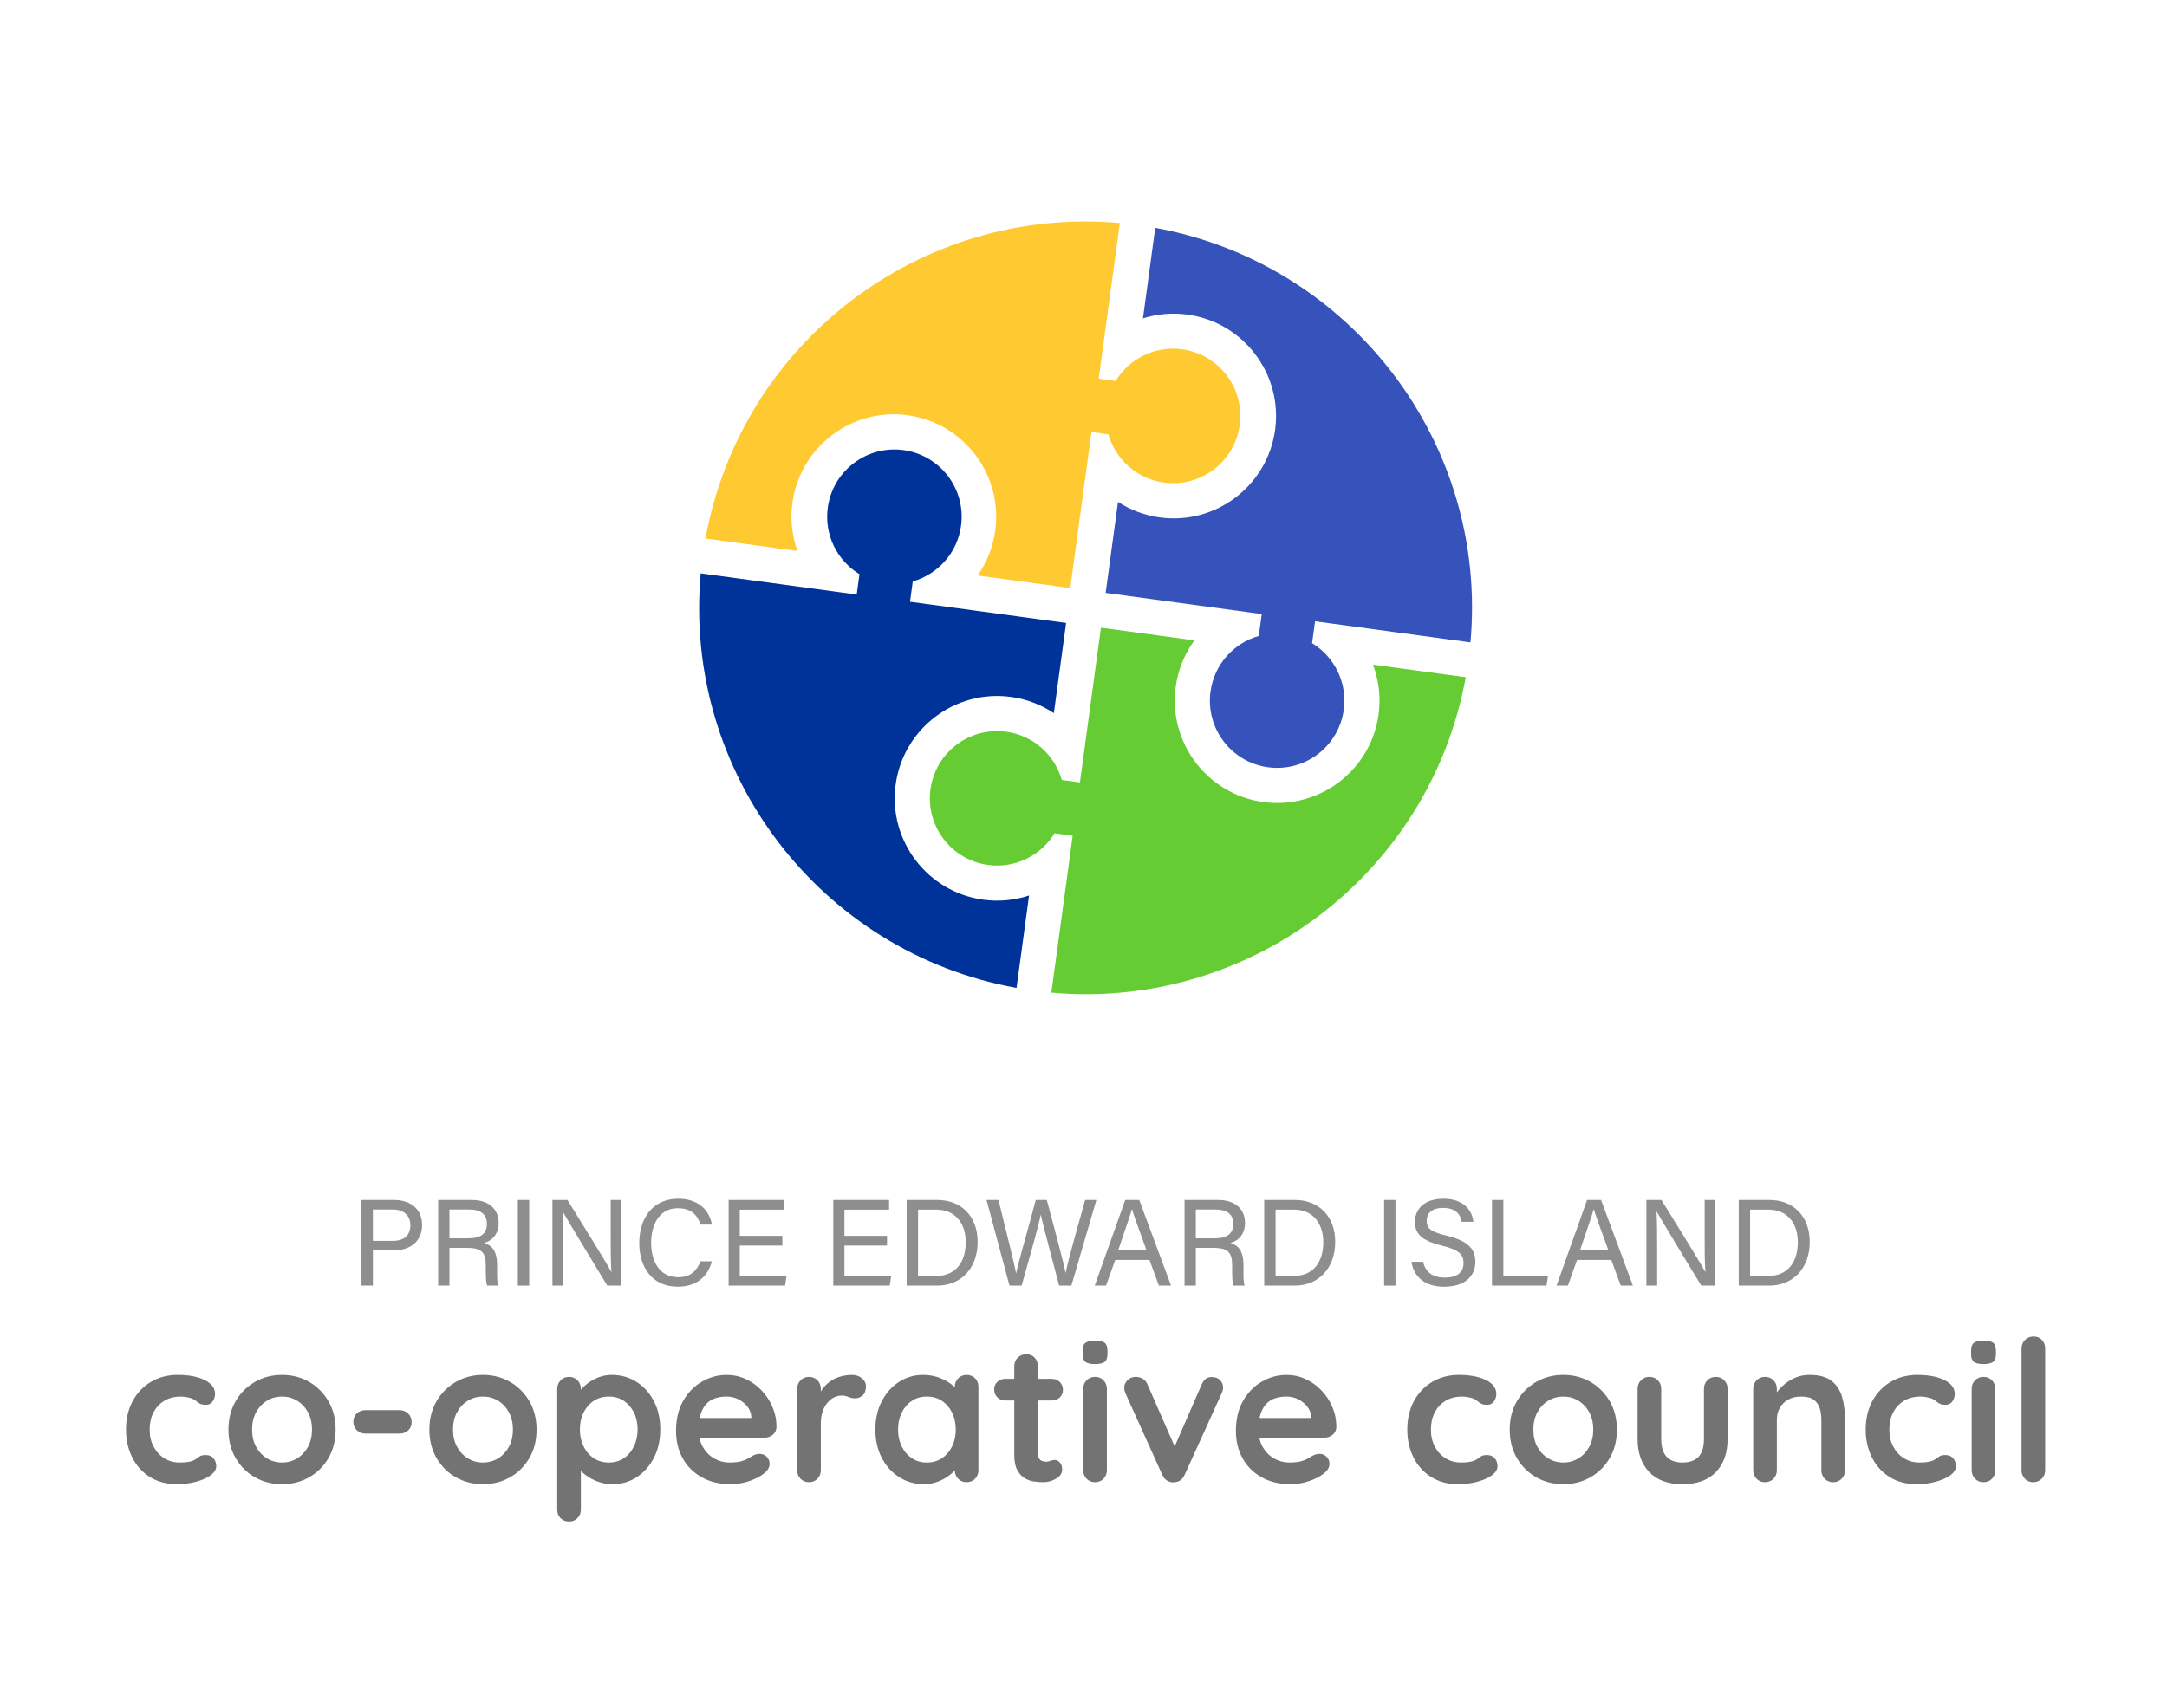
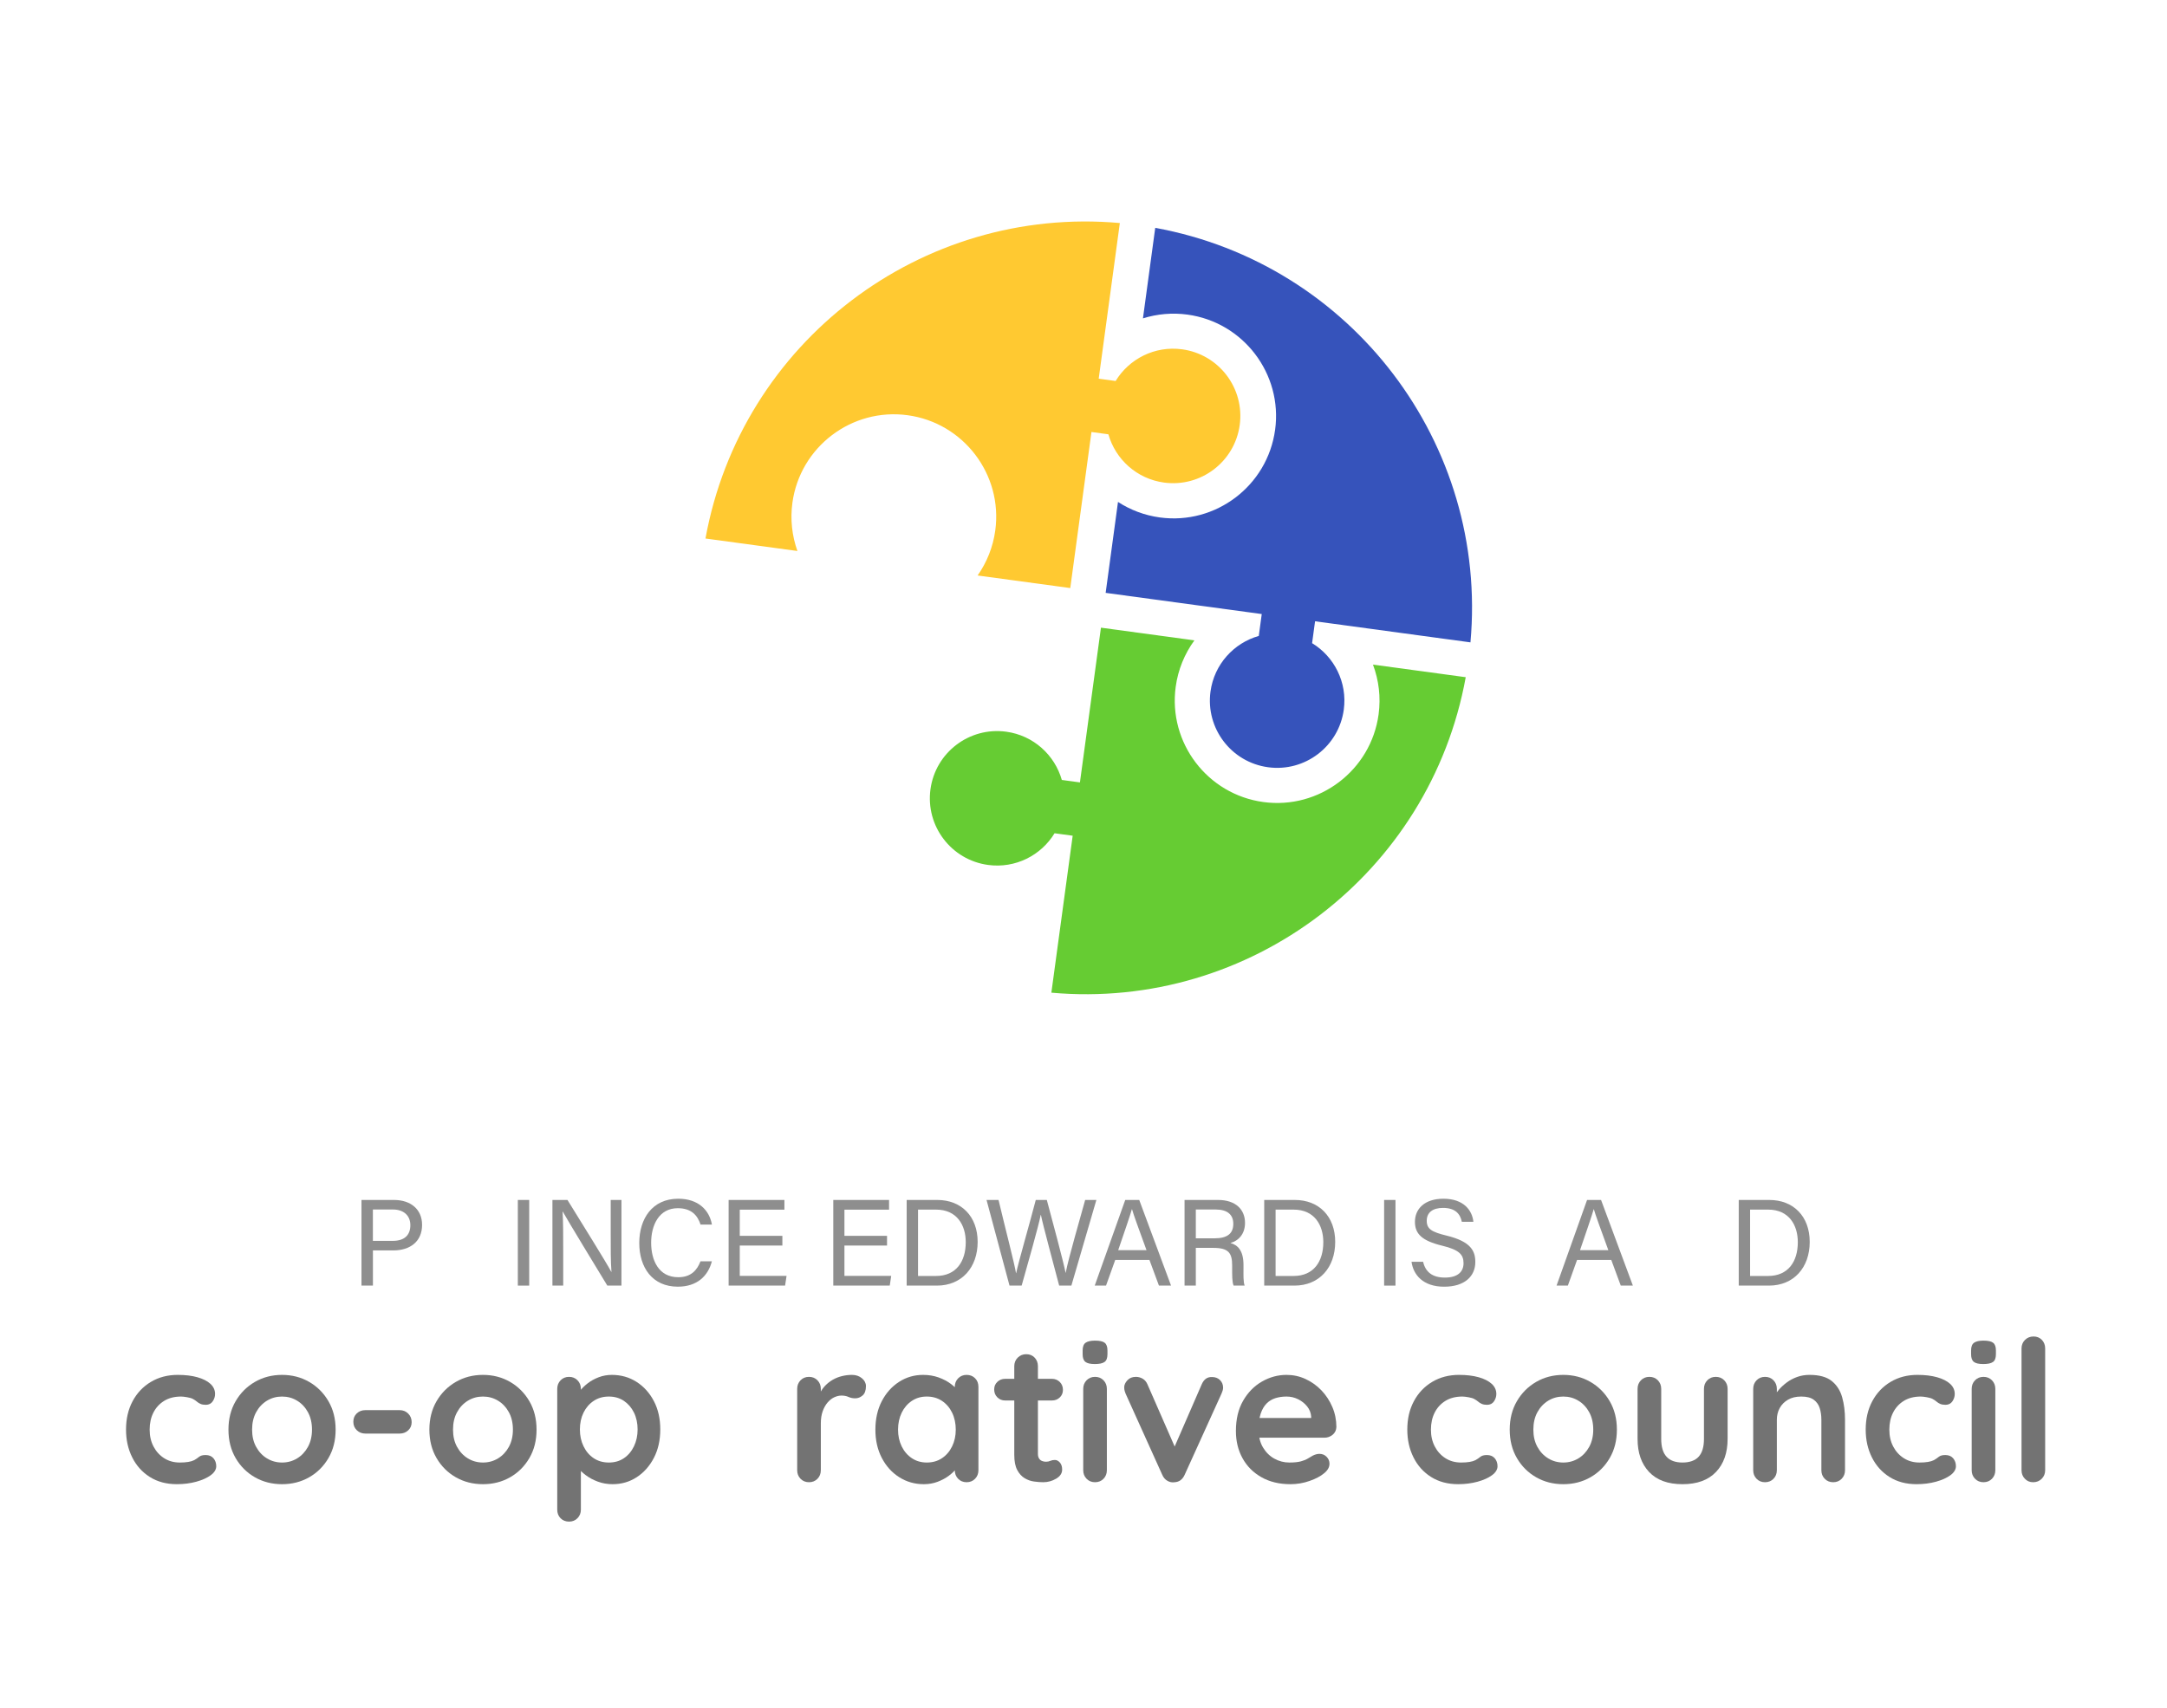
<svg xmlns="http://www.w3.org/2000/svg" id="Layer_1" data-name="Layer 1" viewBox="0 0 1760 1387.5">
  <defs>
    <style>
      .cls-1 {
        fill: #6c3;
      }

      .cls-2 {
        fill: #8e8e8e;
      }

      .cls-3 {
        fill: #039;
      }

      .cls-4 {
        fill: #737373;
      }

      .cls-5 {
        fill: #ffc931;
      }

      .cls-6 {
        fill: #3653bb;
      }
    </style>
  </defs>
  <g>
-     <path class="cls-3" d="m727.44,637.36c6.17-45.43,48.15-77.38,93.58-71.21,12.75,1.73,24.62,6.34,34.91,13.2l9.95-73.27-126.78-17.21,2.24-16.53c20.25-5.76,36.2-23.01,39.21-45.2,4.06-29.89-16.88-57.41-46.77-61.47-29.89-4.06-57.42,16.88-61.48,46.77-3.01,22.19,7.76,43.07,25.74,54.02l-2.24,16.53-126.69-17.2c-14.62,161.56,96.85,307.97,256.5,336.83l10.19-75.08c-11.75,3.87-24.42,5.14-37.17,3.4-45.43-6.17-77.38-48.15-71.21-93.58Z" />
    <path class="cls-1" d="m1119.67,580.37c-6.17,45.43-48.15,77.38-93.58,71.21-45.43-6.17-77.38-48.15-71.21-93.58,1.89-13.95,7.23-26.85,15.19-37.77l-75.9-10.31-17.07,125.71-14.71-2c-5.76-20.25-23.01-36.19-45.2-39.2-29.89-4.06-57.42,16.88-61.48,46.77-4.06,29.89,16.89,57.42,46.78,61.48,22.19,3.01,43.06-7.76,54.01-25.74l14.71,2-17.31,127.51c161.38,14.48,307.59-96.84,336.54-256.29l-75.34-10.23c4.76,12.65,6.46,26.51,4.57,40.45Z" />
    <path class="cls-6" d="m1035.62,349.17c-6.17,45.43-48.15,77.38-93.58,71.21-12.38-1.68-23.94-6.07-34.02-12.61l-10.03,73.87,126.78,17.21-2.41,17.78c-20.25,5.76-36.21,23.01-39.22,45.2-4.06,29.89,16.89,57.42,46.78,61.48,29.89,4.06,57.42-16.89,61.48-46.78,3.01-22.19-7.76-43.07-25.74-54.02l2.41-17.78,126.21,17.13c14.62-161.39-96.61-307.67-256.02-336.75l-9.98,73.54c11.45-3.6,23.76-4.75,36.14-3.07,45.43,6.17,77.38,48.15,71.21,93.58Z" />
    <path class="cls-5" d="m643.56,408.54c6.17-45.44,48.15-77.39,93.58-71.22,45.43,6.18,77.38,48.15,71.21,93.59-1.83,13.46-6.86,25.94-14.35,36.61l75.25,10.22,17.21-126.78,13.75,1.87c5.75,20.25,23,36.19,45.19,39.21,29.89,4.06,57.42-16.89,61.48-46.78,4.06-29.89-16.89-57.42-46.78-61.48-22.19-3.01-43.06,7.76-54.01,25.74l-13.74-1.87,17.16-126.45c-161.39-14.48-307.59,96.85-336.54,256.29l74.68,10.14c-4.39-12.28-5.91-25.65-4.08-39.11Z" />
  </g>
  <g>
    <path class="cls-4" d="m144.43,1116.96c6.08,0,11.39.64,15.92,1.92,4.53,1.28,8.05,3.07,10.56,5.36,2.5,2.29,3.76,5.04,3.76,8.24,0,2.13-.64,4.13-1.92,6-1.28,1.87-3.15,2.8-5.6,2.8-1.71,0-3.12-.24-4.24-.72-1.12-.48-2.11-1.09-2.96-1.84-.85-.74-1.87-1.44-3.04-2.08-1.07-.64-2.69-1.15-4.88-1.52-2.19-.37-3.81-.56-4.88-.56-5.44,0-10.06,1.17-13.84,3.52-3.79,2.35-6.69,5.52-8.72,9.52-2.03,4-3.04,8.61-3.04,13.84s1.04,9.68,3.12,13.68c2.08,4,4.96,7.17,8.64,9.52,3.68,2.35,7.92,3.52,12.72,3.52,2.67,0,4.96-.16,6.88-.48,1.92-.32,3.52-.8,4.8-1.44,1.49-.85,2.83-1.76,4-2.72,1.17-.96,2.93-1.44,5.28-1.44,2.77,0,4.9.88,6.4,2.64,1.49,1.76,2.24,3.92,2.24,6.48s-1.5,5.09-4.48,7.28c-2.99,2.19-6.91,3.95-11.76,5.28-4.85,1.33-10.11,2-15.76,2-8.43,0-15.74-1.94-21.92-5.84-6.19-3.89-10.96-9.2-14.32-15.92s-5.04-14.24-5.04-22.56c0-8.75,1.79-16.45,5.36-23.12,3.57-6.67,8.53-11.89,14.88-15.68,6.34-3.79,13.62-5.68,21.84-5.68Z" />
    <path class="cls-4" d="m272.59,1161.44c0,8.75-1.95,16.46-5.84,23.12-3.9,6.67-9.12,11.87-15.68,15.6-6.56,3.74-13.9,5.6-22,5.6s-15.44-1.86-22-5.6c-6.56-3.73-11.79-8.93-15.68-15.6-3.9-6.67-5.84-14.37-5.84-23.12s1.95-16.45,5.84-23.12c3.89-6.67,9.12-11.89,15.68-15.68,6.56-3.79,13.89-5.68,22-5.68s15.44,1.9,22,5.68c6.56,3.79,11.79,9.01,15.68,15.68,3.89,6.67,5.84,14.38,5.84,23.12Zm-19.2,0c0-5.44-1.1-10.16-3.28-14.16-2.19-4-5.12-7.12-8.8-9.36-3.68-2.24-7.76-3.36-12.24-3.36s-8.56,1.12-12.24,3.36c-3.68,2.24-6.62,5.36-8.8,9.36-2.19,4-3.28,8.72-3.28,14.16s1.09,10,3.28,14c2.19,4,5.12,7.12,8.8,9.36,3.68,2.24,7.76,3.36,12.24,3.36s8.56-1.12,12.24-3.36c3.68-2.24,6.61-5.36,8.8-9.36,2.19-4,3.28-8.67,3.28-14Z" />
    <path class="cls-4" d="m296.74,1164.64c-2.77,0-5.09-.91-6.96-2.72-1.87-1.81-2.8-4.1-2.8-6.88s.93-5.04,2.8-6.8c1.87-1.76,4.19-2.64,6.96-2.64h27.84c2.77,0,5.09.93,6.96,2.8,1.86,1.87,2.8,4.19,2.8,6.96s-.94,4.88-2.8,6.64c-1.87,1.76-4.19,2.64-6.96,2.64h-27.84Z" />
    <path class="cls-4" d="m435.78,1161.44c0,8.75-1.95,16.46-5.84,23.12-3.9,6.67-9.12,11.87-15.68,15.6-6.56,3.74-13.9,5.6-22,5.6s-15.44-1.86-22-5.6c-6.56-3.73-11.79-8.93-15.68-15.6-3.9-6.67-5.84-14.37-5.84-23.12s1.95-16.45,5.84-23.12c3.89-6.67,9.12-11.89,15.68-15.68,6.56-3.79,13.89-5.68,22-5.68s15.44,1.9,22,5.68c6.56,3.79,11.79,9.01,15.68,15.68,3.89,6.67,5.84,14.38,5.84,23.12Zm-19.2,0c0-5.44-1.1-10.16-3.28-14.16-2.19-4-5.12-7.12-8.8-9.36-3.68-2.24-7.76-3.36-12.24-3.36s-8.56,1.12-12.24,3.36c-3.68,2.24-6.62,5.36-8.8,9.36-2.19,4-3.28,8.72-3.28,14.16s1.09,10,3.28,14c2.19,4,5.12,7.12,8.8,9.36,3.68,2.24,7.76,3.36,12.24,3.36s8.56-1.12,12.24-3.36c3.68-2.24,6.61-5.36,8.8-9.36,2.19-4,3.28-8.67,3.28-14Z" />
    <path class="cls-4" d="m496.9,1116.96c7.46,0,14.16,1.9,20.08,5.68,5.92,3.79,10.61,8.99,14.08,15.6,3.47,6.62,5.2,14.29,5.2,23.04s-1.73,16.46-5.2,23.12c-3.47,6.67-8.11,11.89-13.92,15.68-5.81,3.79-12.35,5.68-19.6,5.68-4.27,0-8.27-.69-12-2.08-3.73-1.38-7.01-3.14-9.84-5.28-2.83-2.13-5.02-4.29-6.56-6.48-1.55-2.18-2.32-4.02-2.32-5.52l4.96-2.08v42.08c0,2.77-.91,5.09-2.72,6.96-1.81,1.87-4.11,2.8-6.88,2.8s-5.07-.91-6.88-2.72c-1.81-1.82-2.72-4.16-2.72-7.04v-98.08c0-2.77.91-5.09,2.72-6.96,1.81-1.87,4.1-2.8,6.88-2.8s5.06.93,6.88,2.8c1.81,1.87,2.72,4.19,2.72,6.96v7.84l-2.72-1.44c0-1.38.75-3.06,2.24-5.04,1.49-1.97,3.52-3.94,6.08-5.92,2.56-1.97,5.52-3.6,8.88-4.88,3.36-1.28,6.9-1.92,10.64-1.92Zm-2.4,17.6c-4.69,0-8.8,1.17-12.32,3.52-3.52,2.35-6.27,5.52-8.24,9.52-1.97,4-2.96,8.56-2.96,13.68s.99,9.58,2.96,13.68c1.97,4.11,4.72,7.33,8.24,9.68,3.52,2.35,7.62,3.52,12.32,3.52s8.77-1.17,12.24-3.52c3.46-2.35,6.19-5.57,8.16-9.68,1.97-4.1,2.96-8.67,2.96-13.68s-.99-9.68-2.96-13.68c-1.98-4-4.7-7.17-8.16-9.52-3.47-2.34-7.55-3.52-12.24-3.52Z" />
-     <path class="cls-4" d="m593.38,1205.76c-9.07,0-16.94-1.89-23.6-5.68-6.67-3.79-11.79-8.93-15.36-15.44-3.57-6.51-5.36-13.87-5.36-22.08,0-9.6,1.95-17.79,5.84-24.56,3.89-6.77,8.98-11.97,15.28-15.6,6.29-3.62,12.96-5.44,20-5.44,5.44,0,10.58,1.12,15.44,3.36,4.85,2.24,9.15,5.31,12.88,9.2,3.73,3.89,6.69,8.4,8.88,13.52,2.18,5.12,3.28,10.56,3.28,16.32-.11,2.56-1.12,4.64-3.04,6.24-1.92,1.6-4.16,2.4-6.72,2.4h-61.12l-4.8-16h58.72l-3.52,3.2v-4.32c-.21-3.09-1.31-5.86-3.28-8.32-1.98-2.45-4.43-4.4-7.36-5.84-2.94-1.44-6.05-2.16-9.36-2.16s-6.19.43-8.96,1.28c-2.77.86-5.18,2.29-7.2,4.32-2.03,2.03-3.63,4.75-4.8,8.16-1.18,3.42-1.76,7.73-1.76,12.96,0,5.76,1.2,10.64,3.6,14.64s5.49,7.04,9.28,9.12c3.78,2.08,7.81,3.12,12.08,3.12,3.95,0,7.09-.32,9.44-.96,2.34-.64,4.24-1.41,5.68-2.32,1.44-.9,2.75-1.68,3.92-2.32,1.92-.96,3.73-1.44,5.44-1.44,2.34,0,4.29.8,5.84,2.4,1.54,1.6,2.32,3.47,2.32,5.6,0,2.88-1.5,5.5-4.48,7.84-2.77,2.35-6.67,4.4-11.68,6.16-5.02,1.76-10.19,2.64-15.52,2.64Z" />
    <path class="cls-4" d="m657.06,1204.16c-2.77,0-5.07-.93-6.88-2.8-1.81-1.87-2.72-4.19-2.72-6.96v-66.08c0-2.77.91-5.09,2.72-6.96,1.81-1.87,4.1-2.8,6.88-2.8s5.06.93,6.88,2.8c1.81,1.87,2.72,4.19,2.72,6.96v15.04l-1.12-10.72c1.17-2.56,2.69-4.83,4.56-6.8,1.86-1.97,3.97-3.62,6.32-4.96,2.35-1.33,4.85-2.32,7.52-2.96,2.67-.64,5.33-.96,8-.96,3.2,0,5.89.91,8.08,2.72,2.19,1.82,3.28,3.95,3.28,6.4,0,3.52-.91,6.05-2.72,7.6-1.81,1.55-3.79,2.32-5.92,2.32s-3.87-.37-5.52-1.12c-1.66-.75-3.55-1.12-5.68-1.12-1.92,0-3.87.46-5.84,1.36-1.98.91-3.79,2.32-5.44,4.24-1.66,1.92-2.99,4.29-4,7.12-1.02,2.83-1.52,6.16-1.52,10v37.92c0,2.77-.91,5.09-2.72,6.96-1.81,1.87-4.11,2.8-6.88,2.8Z" />
    <path class="cls-4" d="m785.06,1116.96c2.77,0,5.06.91,6.88,2.72,1.81,1.82,2.72,4.16,2.72,7.04v67.68c0,2.77-.91,5.09-2.72,6.96-1.81,1.87-4.11,2.8-6.88,2.8s-5.07-.93-6.88-2.8c-1.81-1.87-2.72-4.19-2.72-6.96v-7.84l3.52,1.44c0,1.39-.75,3.07-2.24,5.04-1.5,1.98-3.52,3.92-6.08,5.84-2.56,1.92-5.58,3.55-9.04,4.88-3.47,1.33-7.23,2-11.28,2-7.36,0-14.03-1.89-20-5.68-5.97-3.79-10.69-9.01-14.16-15.68-3.47-6.67-5.2-14.32-5.2-22.96s1.73-16.45,5.2-23.12c3.46-6.67,8.13-11.89,14-15.68,5.86-3.79,12.37-5.68,19.52-5.68,4.59,0,8.8.7,12.64,2.08,3.84,1.39,7.17,3.15,10,5.28,2.82,2.13,5.01,4.29,6.56,6.48,1.54,2.19,2.32,4.03,2.32,5.52l-5.76,2.08v-11.68c0-2.77.91-5.09,2.72-6.96,1.81-1.86,4.11-2.8,6.88-2.8Zm-32.32,71.2c4.69,0,8.8-1.17,12.32-3.52,3.52-2.35,6.26-5.55,8.24-9.6,1.97-4.05,2.96-8.58,2.96-13.6s-.99-9.71-2.96-13.76c-1.97-4.05-4.72-7.25-8.24-9.6-3.52-2.34-7.63-3.52-12.32-3.52s-8.64,1.17-12.16,3.52c-3.52,2.35-6.27,5.55-8.24,9.6-1.97,4.06-2.96,8.64-2.96,13.76s.99,9.55,2.96,13.6c1.97,4.05,4.72,7.25,8.24,9.6,3.52,2.35,7.57,3.52,12.16,3.52Z" />
    <path class="cls-4" d="m816.42,1120.16h37.92c2.56,0,4.69.86,6.4,2.56,1.71,1.71,2.56,3.84,2.56,6.4s-.86,4.51-2.56,6.16c-1.71,1.66-3.84,2.48-6.4,2.48h-37.92c-2.56,0-4.7-.85-6.4-2.56-1.71-1.71-2.56-3.84-2.56-6.4s.85-4.5,2.56-6.16c1.71-1.65,3.84-2.48,6.4-2.48Zm17.12-20c2.77,0,5.04.93,6.8,2.8,1.76,1.87,2.64,4.19,2.64,6.96v71.2c0,1.5.29,2.72.88,3.68.58.96,1.38,1.66,2.4,2.08,1.01.43,2.1.64,3.28.64,1.28,0,2.45-.24,3.52-.72,1.07-.48,2.29-.72,3.68-.72,1.49,0,2.85.7,4.08,2.08,1.23,1.39,1.84,3.31,1.84,5.76,0,2.99-1.63,5.44-4.88,7.36-3.25,1.92-6.75,2.88-10.48,2.88-2.24,0-4.72-.18-7.44-.56-2.72-.37-5.28-1.28-7.68-2.72-2.4-1.44-4.4-3.65-6-6.64-1.6-2.99-2.4-7.09-2.4-12.32v-72c0-2.77.93-5.09,2.8-6.96,1.87-1.87,4.19-2.8,6.96-2.8Z" />
    <path class="cls-4" d="m889.22,1108.16c-3.63,0-6.19-.58-7.68-1.76-1.5-1.17-2.24-3.25-2.24-6.24v-3.04c0-3.09.83-5.2,2.48-6.32,1.65-1.12,4.18-1.68,7.6-1.68,3.73,0,6.34.59,7.84,1.76,1.49,1.17,2.24,3.25,2.24,6.24v3.04c0,3.09-.8,5.2-2.4,6.32-1.6,1.12-4.21,1.68-7.84,1.68Zm9.76,86.24c0,2.77-.91,5.09-2.72,6.96-1.81,1.87-4.11,2.8-6.88,2.8s-5.07-.93-6.88-2.8c-1.82-1.87-2.72-4.19-2.72-6.96v-66.08c0-2.77.9-5.09,2.72-6.96,1.81-1.87,4.11-2.8,6.88-2.8s5.06.93,6.88,2.8c1.81,1.87,2.72,4.19,2.72,6.96v66.08Z" />
    <path class="cls-4" d="m922.5,1118.56c2.02,0,3.89.51,5.6,1.52,1.71,1.01,2.99,2.54,3.84,4.56l23.52,53.76-3.52,1.6,24-55.2c1.81-4.26,4.64-6.29,8.48-6.08,2.67,0,4.83.83,6.48,2.48,1.65,1.66,2.48,3.71,2.48,6.16,0,.75-.13,1.55-.4,2.4-.27.86-.56,1.66-.88,2.4l-29.92,65.92c-1.71,3.84-4.43,5.87-8.16,6.08-2.03.32-3.97-.05-5.84-1.12-1.87-1.06-3.28-2.72-4.24-4.96l-29.76-65.92c-.21-.53-.46-1.22-.72-2.08-.27-.85-.4-1.87-.4-3.04,0-1.92.85-3.81,2.56-5.68,1.71-1.87,4-2.8,6.88-2.8Z" />
    <path class="cls-4" d="m1048.1,1205.76c-9.07,0-16.93-1.89-23.6-5.68-6.67-3.79-11.79-8.93-15.36-15.44-3.58-6.51-5.36-13.87-5.36-22.08,0-9.6,1.94-17.79,5.84-24.56,3.89-6.77,8.98-11.97,15.28-15.6,6.29-3.62,12.96-5.44,20-5.44,5.44,0,10.59,1.12,15.44,3.36,4.85,2.24,9.15,5.31,12.88,9.2,3.73,3.89,6.69,8.4,8.88,13.52,2.19,5.12,3.28,10.56,3.28,16.32-.11,2.56-1.12,4.64-3.04,6.24-1.92,1.6-4.16,2.4-6.72,2.4h-61.12l-4.8-16h58.72l-3.52,3.2v-4.32c-.21-3.09-1.31-5.86-3.28-8.32-1.98-2.45-4.43-4.4-7.36-5.84-2.93-1.44-6.05-2.16-9.36-2.16s-6.19.43-8.96,1.28c-2.77.86-5.17,2.29-7.2,4.32-2.03,2.03-3.63,4.75-4.8,8.16-1.17,3.42-1.76,7.73-1.76,12.96,0,5.76,1.2,10.64,3.6,14.64,2.4,4,5.49,7.04,9.28,9.12,3.79,2.08,7.81,3.12,12.08,3.12,3.95,0,7.09-.32,9.44-.96,2.34-.64,4.24-1.41,5.68-2.32,1.44-.9,2.75-1.68,3.92-2.32,1.92-.96,3.73-1.44,5.44-1.44,2.34,0,4.29.8,5.84,2.4,1.54,1.6,2.32,3.47,2.32,5.6,0,2.88-1.5,5.5-4.48,7.84-2.78,2.35-6.67,4.4-11.68,6.16-5.02,1.76-10.19,2.64-15.52,2.64Z" />
    <path class="cls-4" d="m1185.06,1116.96c6.08,0,11.38.64,15.92,1.92,4.53,1.28,8.05,3.07,10.56,5.36,2.5,2.29,3.76,5.04,3.76,8.24,0,2.13-.64,4.13-1.92,6-1.28,1.87-3.15,2.8-5.6,2.8-1.71,0-3.12-.24-4.24-.72-1.12-.48-2.11-1.09-2.96-1.84-.86-.74-1.87-1.44-3.04-2.08-1.07-.64-2.7-1.15-4.88-1.52-2.19-.37-3.82-.56-4.88-.56-5.44,0-10.06,1.17-13.84,3.52-3.79,2.35-6.7,5.52-8.72,9.52-2.03,4-3.04,8.61-3.04,13.84s1.04,9.68,3.12,13.68,4.96,7.17,8.64,9.52c3.68,2.35,7.92,3.52,12.72,3.52,2.67,0,4.96-.16,6.88-.48,1.92-.32,3.52-.8,4.8-1.44,1.49-.85,2.83-1.76,4-2.72,1.17-.96,2.93-1.44,5.28-1.44,2.77,0,4.91.88,6.4,2.64,1.49,1.76,2.24,3.92,2.24,6.48s-1.5,5.09-4.48,7.28c-2.99,2.19-6.91,3.95-11.76,5.28-4.86,1.33-10.11,2-15.76,2-8.43,0-15.73-1.94-21.92-5.84-6.19-3.89-10.96-9.2-14.32-15.92-3.36-6.72-5.04-14.24-5.04-22.56,0-8.75,1.78-16.45,5.36-23.12,3.57-6.67,8.53-11.89,14.88-15.68,6.35-3.79,13.62-5.68,21.84-5.68Z" />
    <path class="cls-4" d="m1313.21,1161.44c0,8.75-1.95,16.46-5.84,23.12-3.89,6.67-9.12,11.87-15.68,15.6-6.56,3.74-13.89,5.6-22,5.6s-15.44-1.86-22-5.6c-6.56-3.73-11.79-8.93-15.68-15.6-3.9-6.67-5.84-14.37-5.84-23.12s1.94-16.45,5.84-23.12c3.89-6.67,9.12-11.89,15.68-15.68,6.56-3.79,13.89-5.68,22-5.68s15.44,1.9,22,5.68c6.56,3.79,11.79,9.01,15.68,15.68,3.89,6.67,5.84,14.38,5.84,23.12Zm-19.2,0c0-5.44-1.1-10.16-3.28-14.16-2.19-4-5.12-7.12-8.8-9.36s-7.76-3.36-12.24-3.36-8.56,1.12-12.24,3.36c-3.68,2.24-6.61,5.36-8.8,9.36-2.19,4-3.28,8.72-3.28,14.16s1.09,10,3.28,14c2.19,4,5.12,7.12,8.8,9.36,3.68,2.24,7.76,3.36,12.24,3.36s8.56-1.12,12.24-3.36c3.68-2.24,6.61-5.36,8.8-9.36,2.18-4,3.28-8.67,3.28-14Z" />
    <path class="cls-4" d="m1393.53,1118.56c2.77,0,5.07.93,6.88,2.8,1.81,1.87,2.72,4.19,2.72,6.96v40.64c0,11.31-3.15,20.27-9.44,26.88-6.29,6.62-15.36,9.92-27.2,9.92s-20.88-3.3-27.12-9.92c-6.24-6.61-9.36-15.57-9.36-26.88v-40.64c0-2.77.9-5.09,2.72-6.96,1.81-1.87,4.1-2.8,6.88-2.8s5.07.93,6.88,2.8c1.81,1.87,2.72,4.19,2.72,6.96v40.64c0,6.51,1.44,11.33,4.32,14.48,2.88,3.15,7.2,4.72,12.96,4.72s10.24-1.57,13.12-4.72c2.88-3.15,4.32-7.97,4.32-14.48v-40.64c0-2.77.9-5.09,2.72-6.96,1.81-1.87,4.1-2.8,6.88-2.8Z" />
    <path class="cls-4" d="m1469.69,1116.96c7.89,0,13.89,1.66,18,4.96,4.1,3.31,6.93,7.71,8.48,13.2,1.54,5.5,2.32,11.6,2.32,18.32v40.96c0,2.77-.91,5.09-2.72,6.96-1.82,1.87-4.11,2.8-6.88,2.8s-5.07-.93-6.88-2.8c-1.82-1.87-2.72-4.19-2.72-6.96v-40.96c0-3.52-.46-6.69-1.36-9.52-.91-2.83-2.54-5.09-4.88-6.8-2.35-1.71-5.71-2.56-10.08-2.56s-7.87.85-10.8,2.56c-2.93,1.71-5.17,3.97-6.72,6.8-1.55,2.83-2.32,6-2.32,9.52v40.96c0,2.77-.91,5.09-2.72,6.96-1.81,1.87-4.11,2.8-6.88,2.8s-5.07-.93-6.88-2.8c-1.82-1.87-2.72-4.19-2.72-6.96v-66.08c0-2.77.9-5.09,2.72-6.96,1.81-1.87,4.1-2.8,6.88-2.8s5.07.93,6.88,2.8c1.81,1.87,2.72,4.19,2.72,6.96v6.88l-2.4-.48c.96-1.81,2.34-3.76,4.16-5.84,1.81-2.08,3.94-4.02,6.4-5.84,2.45-1.81,5.23-3.28,8.32-4.4,3.09-1.12,6.45-1.68,10.08-1.68Z" />
    <path class="cls-4" d="m1557.37,1116.96c6.08,0,11.38.64,15.92,1.92,4.53,1.28,8.05,3.07,10.56,5.36,2.5,2.29,3.76,5.04,3.76,8.24,0,2.13-.64,4.13-1.92,6-1.28,1.87-3.15,2.8-5.6,2.8-1.71,0-3.12-.24-4.24-.72-1.12-.48-2.11-1.09-2.96-1.84-.86-.74-1.87-1.44-3.04-2.08-1.07-.64-2.7-1.15-4.88-1.52-2.19-.37-3.82-.56-4.88-.56-5.44,0-10.06,1.17-13.84,3.52-3.79,2.35-6.7,5.52-8.72,9.52-2.03,4-3.04,8.61-3.04,13.84s1.04,9.68,3.12,13.68,4.96,7.17,8.64,9.52c3.68,2.35,7.92,3.52,12.72,3.52,2.67,0,4.96-.16,6.88-.48,1.92-.32,3.52-.8,4.8-1.44,1.49-.85,2.83-1.76,4-2.72,1.17-.96,2.93-1.44,5.28-1.44,2.77,0,4.91.88,6.4,2.64,1.49,1.76,2.24,3.92,2.24,6.48s-1.5,5.09-4.48,7.28c-2.99,2.19-6.91,3.95-11.76,5.28-4.86,1.33-10.11,2-15.76,2-8.43,0-15.73-1.94-21.92-5.84-6.19-3.89-10.96-9.2-14.32-15.92-3.36-6.72-5.04-14.24-5.04-22.56,0-8.75,1.78-16.45,5.36-23.12,3.57-6.67,8.53-11.89,14.88-15.68,6.35-3.79,13.62-5.68,21.84-5.68Z" />
    <path class="cls-4" d="m1610.81,1108.16c-3.63,0-6.19-.58-7.68-1.76-1.5-1.17-2.24-3.25-2.24-6.24v-3.04c0-3.09.83-5.2,2.48-6.32,1.65-1.12,4.18-1.68,7.6-1.68,3.73,0,6.34.59,7.84,1.76,1.49,1.17,2.24,3.25,2.24,6.24v3.04c0,3.09-.8,5.2-2.4,6.32-1.6,1.12-4.21,1.68-7.84,1.68Zm9.76,86.24c0,2.77-.91,5.09-2.72,6.96-1.81,1.87-4.11,2.8-6.88,2.8s-5.07-.93-6.88-2.8c-1.82-1.87-2.72-4.19-2.72-6.96v-66.08c0-2.77.9-5.09,2.72-6.96,1.81-1.87,4.11-2.8,6.88-2.8s5.07.93,6.88,2.8c1.81,1.87,2.72,4.19,2.72,6.96v66.08Z" />
    <path class="cls-4" d="m1661.05,1194.4c0,2.77-.94,5.09-2.8,6.96-1.87,1.87-4.19,2.8-6.96,2.8s-4.91-.93-6.72-2.8c-1.81-1.87-2.72-4.19-2.72-6.96v-98.88c0-2.77.93-5.09,2.8-6.96s4.19-2.8,6.96-2.8,5.04.94,6.8,2.8c1.76,1.87,2.64,4.19,2.64,6.96v98.88Z" />
  </g>
  <g>
    <path class="cls-2" d="m293.58,974.85h26.42c13.54,0,22.81,7.56,22.81,20.25,0,13.56-9.76,20.74-23.36,20.74h-16.57v28.59h-9.29v-69.58Zm9.29,33.23h16.11c9.53,0,14.3-4.65,14.3-12.75s-5.78-12.72-13.94-12.72h-16.48v25.46Z" />
-     <path class="cls-2" d="m365.03,1013.78v30.65h-9.15v-69.58h27.19c14.3,0,21.92,7.75,21.92,18.61,0,9.04-5.19,14.52-11.86,16.37,5.68,1.52,10.62,5.76,10.62,17.84v2.98c0,4.79-.22,10.86.94,13.78h-8.97c-1.26-3-1.18-8.42-1.18-14.96v-1.48c0-9.91-2.8-14.21-15.28-14.21h-14.23Zm0-7.76h15.13c10.64,0,15.31-4,15.31-11.82,0-7.4-4.82-11.59-14.27-11.59h-16.17v23.41Z" />
    <path class="cls-2" d="m429.81,974.85v69.58h-9.23v-69.58h9.23Z" />
    <path class="cls-2" d="m448.68,1044.43v-69.58h12.21c9.98,16.27,31.69,50.87,35.59,58.44h.14c-.67-8.93-.61-19.91-.61-31.27v-27.17h8.72v69.58h-11.47c-9.2-15.1-31.83-52.33-36.2-60.14h-.14c.5,7.93.51,19.72.51,32.28v27.86h-8.76Z" />
    <path class="cls-2" d="m578.18,1024.7c-3.09,11.81-11.89,20.6-27.68,20.6-20.81,0-31.3-15.79-31.3-35.45s10.51-36,31.65-36c16.41,0,25.31,9.36,27.36,20.99h-9.23c-2.49-7.58-7.51-13.29-18.51-13.29-15.35,0-21.62,13.95-21.62,28.03s5.96,28.04,22.02,28.04c10.73,0,15.43-6.15,18.05-12.91h9.26Z" />
    <path class="cls-2" d="m635.43,1011.9h-34.6v24.62h38l-1.19,7.9h-45.86v-69.58h45.31v7.9h-36.26v21.25h34.6v7.9Z" />
    <path class="cls-2" d="m720.43,1011.9h-34.6v24.62h38l-1.19,7.9h-45.86v-69.58h45.31v7.9h-36.26v21.25h34.6v7.9Z" />
    <path class="cls-2" d="m736.37,974.85h24.87c19.56,0,32.79,13.33,32.79,34.08s-12.89,35.5-33.1,35.5h-24.55v-69.58Zm9.23,61.75h14.6c16.38,0,24.17-11.73,24.17-27.47,0-13.74-7.1-26.44-24.13-26.44h-14.63v53.91Z" />
    <path class="cls-2" d="m819.91,1044.43l-18.66-69.58h9.74c5.41,22.79,12.93,51.57,14.21,59.52h.1c1.83-8.98,11.38-41.77,15.93-59.52h8.98c4.17,15.54,13.68,50.87,15.24,59.18h.1c2.24-12.03,11.95-44.88,15.8-59.18h9.11l-20.3,69.58h-9.92c-4.21-16-13.16-49.18-14.86-57.51h-.1c-2.08,10.38-11.04,41.53-15.51,57.51h-9.85Z" />
    <path class="cls-2" d="m905.78,1023.55l-7.48,20.87h-9.18l24.78-69.58h11.36l25.84,69.58h-9.83l-7.72-20.87h-27.77Zm25.4-7.9c-6.63-18.29-10.28-28-11.78-33.31h-.1c-1.7,5.9-5.77,17.67-11.12,33.31h23Z" />
    <path class="cls-2" d="m971.22,1013.78v30.65h-9.15v-69.58h27.19c14.3,0,21.92,7.75,21.92,18.61,0,9.04-5.19,14.52-11.86,16.37,5.68,1.52,10.62,5.76,10.62,17.84v2.98c0,4.79-.22,10.86.94,13.78h-8.97c-1.26-3-1.18-8.42-1.18-14.96v-1.48c0-9.91-2.8-14.21-15.28-14.21h-14.23Zm0-7.76h15.13c10.64,0,15.31-4,15.31-11.82,0-7.4-4.82-11.59-14.27-11.59h-16.17v23.41Z" />
    <path class="cls-2" d="m1026.77,974.85h24.87c19.55,0,32.79,13.33,32.79,34.08s-12.89,35.5-33.1,35.5h-24.55v-69.58Zm9.23,61.75h14.6c16.38,0,24.17-11.73,24.17-27.47,0-13.74-7.1-26.44-24.13-26.44h-14.63v53.91Z" />
    <path class="cls-2" d="m1133.39,974.85v69.58h-9.23v-69.58h9.23Z" />
    <path class="cls-2" d="m1155.83,1025.06c1.89,8.34,7.59,12.85,17.68,12.85,10.85,0,15.15-5.09,15.15-11.66,0-6.98-3.43-10.89-17.38-14.26-16.39-3.98-22.09-9.6-22.09-19.38,0-10.33,7.62-18.76,23.15-18.76,16.57,0,23.39,9.58,24.32,18.72h-9.39c-1.25-6.19-5.12-11.27-15.27-11.27-8.47,0-13.23,3.82-13.23,10.45s3.93,9.11,16.12,12.06c19.84,4.83,23.34,12.55,23.34,21.49,0,11.22-8.31,20.02-25.33,20.02s-25.04-9.56-26.48-20.24h9.39Z" />
-     <path class="cls-2" d="m1211.77,974.85h9.23v61.67h36.29l-1.28,7.9h-44.23v-69.58Z" />
    <path class="cls-2" d="m1280.87,1023.55l-7.48,20.87h-9.18l24.78-69.58h11.36l25.84,69.58h-9.83l-7.72-20.87h-27.77Zm25.4-7.9c-6.63-18.29-10.28-28-11.78-33.31h-.1c-1.7,5.9-5.78,17.67-11.12,33.31h23Z" />
-     <path class="cls-2" d="m1337.16,1044.43v-69.58h12.21c9.98,16.27,31.69,50.87,35.59,58.44h.14c-.67-8.93-.61-19.91-.61-31.27v-27.17h8.72v69.58h-11.47c-9.2-15.1-31.83-52.33-36.2-60.14h-.14c.5,7.93.51,19.72.51,32.28v27.86h-8.76Z" />
    <path class="cls-2" d="m1412.16,974.85h24.87c19.55,0,32.79,13.33,32.79,34.08s-12.89,35.5-33.1,35.5h-24.55v-69.58Zm9.23,61.75h14.6c16.38,0,24.17-11.73,24.17-27.47,0-13.74-7.1-26.44-24.13-26.44h-14.63v53.91Z" />
  </g>
</svg>